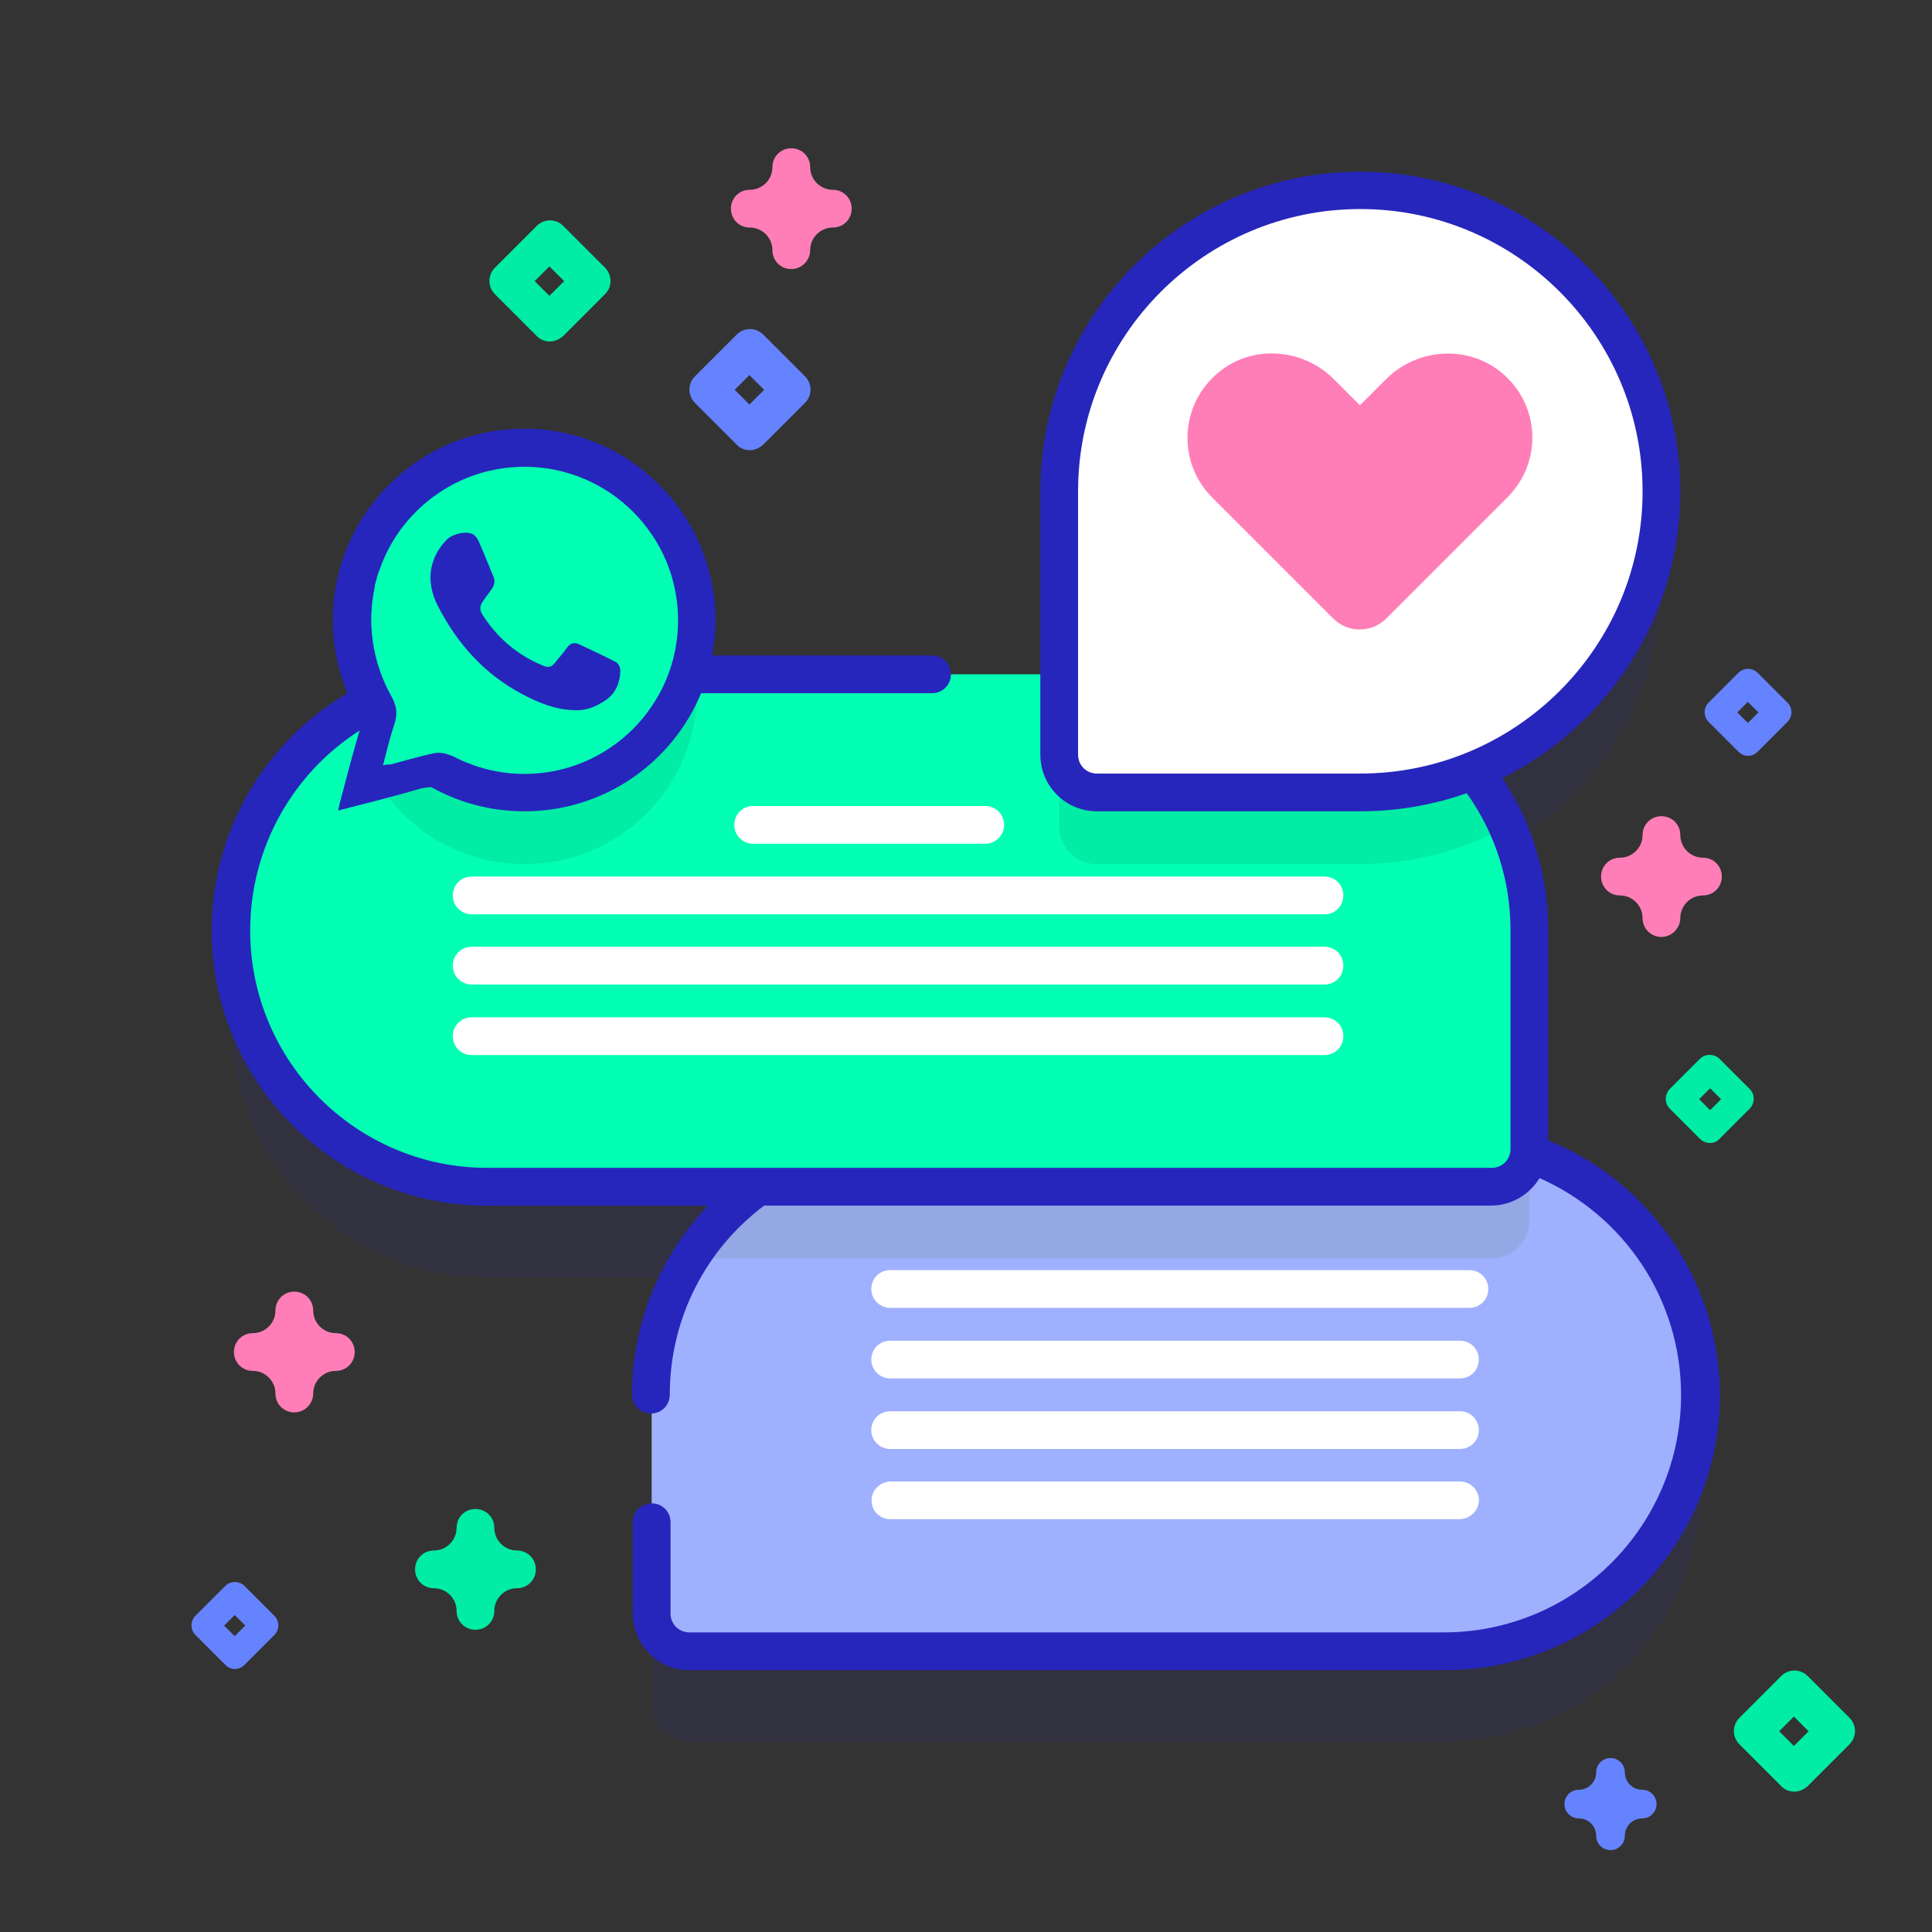
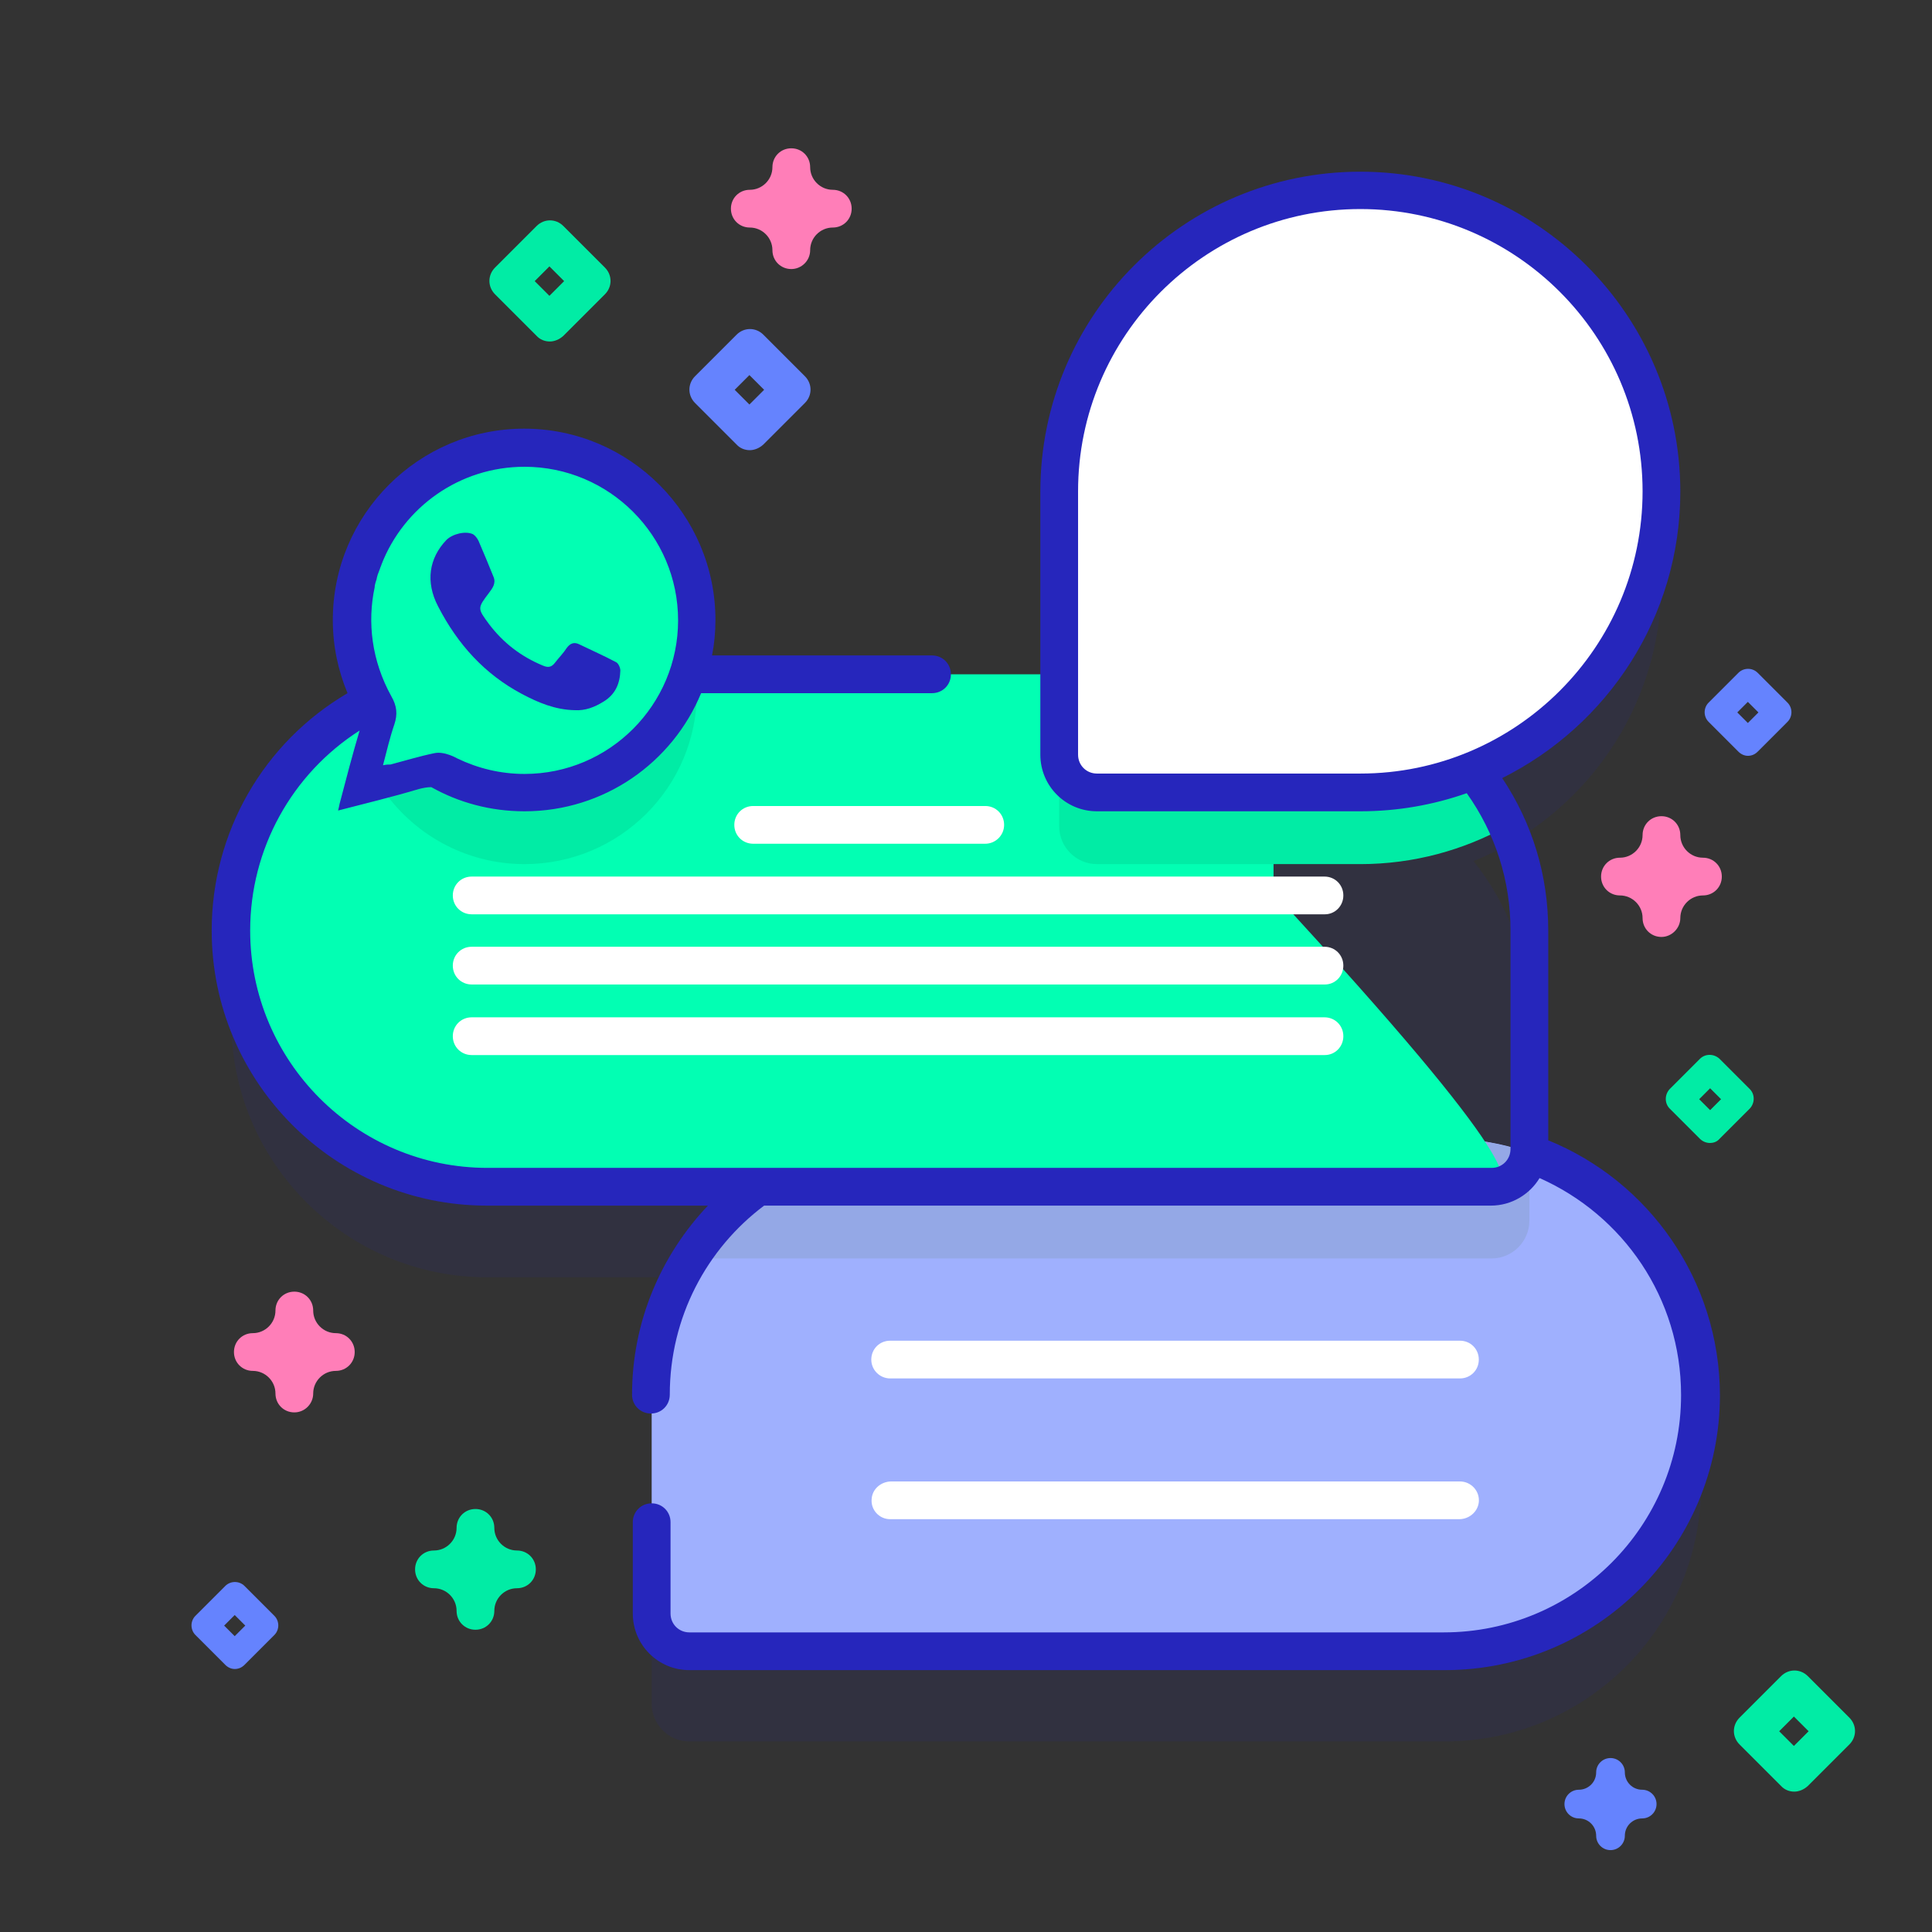
<svg xmlns="http://www.w3.org/2000/svg" version="1.1" id="Capa_1" x="0px" y="0px" viewBox="0 0 512 512" style="enable-background:new 0 0 512 512;" xml:space="preserve">
  <rect x="0" y="0" width="512" height="512" fill="#333333" stroke="none" />
  <style type="text/css">
	.st0{opacity:0.1;fill:#2626BC;enable-background:new    ;}
	.st1{fill:#9FB0FE;}
	.st2{fill:#94A8E6;}
	.st3{fill:#FFFFFF;}
	.st4{fill:#02FFB3;}
	.st5{fill:#01ECA5;}
	.st6{fill:#FF7EB8;}
	.st7{fill:#6583FE;}
	.st8{fill:#2626BC;}
</style>
  <path class="st0" d="M405.3,329.6c0-0.3,0.1-0.7,0.1-1.1v-57.9c0-16.1-5.6-30.8-14.9-42.4c29.2-11.8,49.8-40.5,49.8-73.9  c0-44.1-35.7-79.8-79.8-79.8s-79.8,35.7-79.8,79.8v48.5h-98.4c1.5-4.5,2.3-9.3,2.3-14.4c0-25.2-20.4-45.7-45.7-45.7  s-45.7,20.4-45.7,45.7c0,7.8,2,15.1,5.4,21.6C76.5,221,61.3,244,61.3,270.6c0,37.5,30.4,67.9,67.9,67.9H201  c-17.1,12.3-28.3,32.4-28.3,55.1v57.9c0,5.5,4.5,10,10,10h200.2c37.5,0,67.9-30.4,67.9-67.9C450.7,364,431.7,338.8,405.3,329.6  L405.3,329.6z" />
  <g>
    <g>
      <g>
        <g>
          <g>
            <path class="st1" d="M182.7,437.5h200.2c37.5,0,67.9-30.4,67.9-67.9c0-37.5-30.4-67.9-67.9-67.9H240.6       c-37.5,0-67.9,30.4-67.9,67.9v57.9C172.7,433,177.2,437.5,182.7,437.5L182.7,437.5z" />
          </g>
        </g>
        <g>
          <g>
            <path class="st2" d="M405.3,305.6v17.9c0,5.5-4.5,10-10,10H183.1c12-19.1,33.3-31.8,57.5-31.8h142.3       C390.7,301.7,398.3,303.1,405.3,305.6L405.3,305.6z" />
          </g>
        </g>
      </g>
      <g>
        <g>
          <g>
-             <path class="st3" d="M235.9,346.6h153.5c2.8,0,5-2.2,5-5s-2.2-5-5-5H235.9c-2.8,0-5,2.2-5,5S233.2,346.6,235.9,346.6z" />
-           </g>
+             </g>
          <g>
            <path class="st3" d="M235.9,365.3h151c2.8,0,5-2.2,5-5s-2.2-5-5-5h-151c-2.8,0-5,2.2-5,5S233.2,365.3,235.9,365.3z" />
          </g>
        </g>
        <g>
          <g>
-             <path class="st3" d="M235.9,384h151c2.8,0,5-2.2,5-5s-2.2-5-5-5h-151c-2.8,0-5,2.2-5,5S233.2,384,235.9,384z" />
-           </g>
+             </g>
          <g>
            <path class="st3" d="M235.9,402.6h150.8c2.6,0,4.9-1.9,5.2-4.5c0.3-3-2.1-5.5-5-5.5H236.2c-2.6,0-5,1.9-5.2,4.6       C230.7,400.1,233,402.6,235.9,402.6L235.9,402.6z" />
          </g>
        </g>
      </g>
    </g>
  </g>
-   <path class="st4" d="M395.3,314.5H129.2c-37.5,0-67.9-30.4-67.9-67.9c0-37.5,30.4-67.9,67.9-67.9h208.3c37.5,0,67.9,30.4,67.9,67.9  v57.9C405.3,310,400.8,314.5,395.3,314.5z" />
+   <path class="st4" d="M395.3,314.5H129.2c-37.5,0-67.9-30.4-67.9-67.9c0-37.5,30.4-67.9,67.9-67.9h208.3v57.9C405.3,310,400.8,314.5,395.3,314.5z" />
  <g>
    <path class="st5" d="M184.5,178.7h-54l3.8,9.2l-4.3,12.3l-29,8.4c8.2,12.3,22.2,20.4,38,20.4c25.2,0,45.7-20.4,45.7-45.7   C184.7,181.8,184.6,180.2,184.5,178.7z" />
  </g>
  <path class="st5" d="M399.4,218.9c-11.5,6.4-24.8,10.1-38.9,10.1h-69.8c-5.5,0-10-4.5-10-10v-40.3h56.7  C365,178.7,388.8,195.2,399.4,218.9L399.4,218.9z" />
  <path class="st3" d="M261.1,223.6h-61.5c-2.8,0-5-2.2-5-5s2.2-5,5-5h61.5c2.8,0,5,2.2,5,5S263.8,223.6,261.1,223.6z" />
  <path class="st3" d="M351.1,242.3H125c-2.8,0-5-2.2-5-5s2.2-5,5-5h226c2.8,0,5,2.2,5,5S353.8,242.3,351.1,242.3z" />
  <path class="st3" d="M351.1,260.9H125c-2.8,0-5-2.2-5-5c0-2.8,2.2-5,5-5h226c2.8,0,5,2.2,5,5S353.8,260.9,351.1,260.9z" />
  <path class="st3" d="M351.1,279.6H125c-2.8,0-5-2.2-5-5s2.2-5,5-5h226c2.8,0,5,2.2,5,5S353.8,279.6,351.1,279.6z" />
  <g>
    <g>
      <g>
        <path class="st3" d="M290.7,210h69.8c44.1,0,79.8-35.7,79.8-79.8c0-44.1-35.7-79.8-79.8-79.8c-44.1,0-79.8,35.7-79.8,79.8V200     C280.7,205.5,285.2,210,290.7,210z" />
      </g>
    </g>
-     <path class="st6" d="M398.9,99.6c-8.9-8.3-23-7.7-31.6,0.9l-6.9,6.9l-6.9-6.9c-8.6-8.6-22.7-9.3-31.6-0.9   c-9.4,8.7-9.6,23.4-0.6,32.3l32,32c3.9,3.9,10.2,3.9,14.1,0l32-32C408.5,122.9,408.3,108.3,398.9,99.6z" />
  </g>
  <g>
    <g>
      <circle class="st4" cx="139" cy="164.3" r="45.7" />
    </g>
  </g>
  <path class="st7" d="M198.7,119.3c-1.3,0-2.6-0.5-3.5-1.5l-11-11c-2-2-2-5.1,0-7.1l11-11c2-2,5.1-2,7.1,0l11,11c2,2,2,5.1,0,7.1  l-11,11C201.2,118.8,199.9,119.3,198.7,119.3z M194.7,103.3l3.9,3.9l3.9-3.9l-3.9-3.9L194.7,103.3z" />
  <path class="st7" d="M463.2,200.3c-0.9,0-1.8-0.4-2.5-1.1l-7.9-7.9c-1.4-1.4-1.4-3.7,0-5.1l7.9-7.9c1.4-1.4,3.7-1.4,5.1,0l7.9,7.9  c1.4,1.4,1.4,3.7,0,5.1l-7.9,7.9C465,200,464.1,200.3,463.2,200.3z M460.4,188.8l2.8,2.8l2.8-2.8l-2.8-2.8L460.4,188.8z" />
  <path class="st7" d="M62.2,442.3c-0.9,0-1.8-0.4-2.5-1.1l-7.9-7.9c-1.4-1.4-1.4-3.7,0-5.1l7.9-7.9c1.4-1.4,3.7-1.4,5.1,0l7.9,7.9  c1.4,1.4,1.4,3.7,0,5.1l-7.9,7.9C64,442,63.1,442.3,62.2,442.3z M59.4,430.8l2.8,2.8l2.8-2.8l-2.8-2.8L59.4,430.8z" />
  <path class="st5" d="M145.7,90.5c-1.3,0-2.6-0.5-3.5-1.5l-11-11c-2-2-2-5.1,0-7.1l11-11c2-2,5.1-2,7.1,0l11,11c2,2,2,5.1,0,7.1  l-11,11C148.2,90,146.9,90.5,145.7,90.5z M141.7,74.5l3.9,3.9l3.9-3.9l-3.9-3.9L141.7,74.5z" />
  <path class="st5" d="M453.1,302.9c-0.9,0-1.9-0.4-2.6-1.1l-8-8c-1.4-1.4-1.4-3.7,0-5.2l8-8c1.4-1.4,3.7-1.4,5.2,0l8,8  c1.4,1.4,1.4,3.7,0,5.2l-8,8C455,302.6,454.1,302.9,453.1,302.9z M450.3,291.3l2.9,2.9l2.9-2.9l-2.9-2.9L450.3,291.3z" />
  <path class="st5" d="M475.5,474.8c-1.3,0-2.6-0.5-3.5-1.5l-11-11c-2-2-2-5.1,0-7.1l11-11c2-2,5.1-2,7.1,0l11,11c2,2,2,5.1,0,7.1  l-11,11C478,474.3,476.7,474.8,475.5,474.8z M471.5,458.8l3.9,3.9l3.9-3.9l-3.9-3.9L471.5,458.8z" />
  <path class="st5" d="M126,431.9c-2.8,0-5-2.2-5-5c0-3.3-2.7-6-6-6c-2.8,0-5-2.2-5-5s2.2-5,5-5c3.3,0,6-2.7,6-6c0-2.8,2.2-5,5-5  c2.8,0,5,2.2,5,5c0,3.3,2.7,6,6,6c2.8,0,5,2.2,5,5s-2.2,5-5,5c-3.3,0-6,2.7-6,6C131,429.7,128.8,431.9,126,431.9z" />
  <path class="st6" d="M440.3,248.3c-2.8,0-5-2.2-5-5c0-3.3-2.7-6-6-6c-2.8,0-5-2.2-5-5s2.2-5,5-5c3.3,0,6-2.7,6-6c0-2.8,2.2-5,5-5  s5,2.2,5,5c0,3.3,2.7,6,6,6c2.8,0,5,2.2,5,5s-2.2,5-5,5c-3.3,0-6,2.7-6,6C445.3,246,443,248.3,440.3,248.3z" />
  <path class="st6" d="M209.7,71.3c-2.8,0-5-2.2-5-5c0-3.3-2.7-6-6-6c-2.8,0-5-2.2-5-5s2.2-5,5-5c3.3,0,6-2.7,6-6c0-2.8,2.2-5,5-5  s5,2.2,5,5c0,3.3,2.7,6,6,6c2.8,0,5,2.2,5,5s-2.2,5-5,5c-3.3,0-6,2.7-6,6C214.7,69.1,212.4,71.3,209.7,71.3z" />
  <path class="st7" d="M426.8,490.3c-2.1,0-3.8-1.7-3.8-3.8c0-2.5-2-4.6-4.6-4.6c-2.1,0-3.8-1.7-3.8-3.8c0-2.1,1.7-3.8,3.8-3.8  c2.5,0,4.6-2,4.6-4.6c0-2.1,1.7-3.8,3.8-3.8s3.8,1.7,3.8,3.8c0,2.5,2,4.6,4.6,4.6c2.1,0,3.8,1.7,3.8,3.8c0,2.1-1.7,3.8-3.8,3.8  c-2.5,0-4.6,2-4.6,4.6C430.6,488.6,428.9,490.3,426.8,490.3z" />
  <path class="st6" d="M78,374.3c-2.8,0-5-2.2-5-5c0-3.3-2.7-6-6-6c-2.8,0-5-2.2-5-5c0-2.8,2.2-5,5-5c3.3,0,6-2.7,6-6c0-2.8,2.2-5,5-5  s5,2.2,5,5c0,3.3,2.7,6,6,6c2.8,0,5,2.2,5,5c0,2.8-2.2,5-5,5c-3.3,0-6,2.7-6,6C83,372,80.8,374.3,78,374.3z" />
  <g>
    <path class="st8" d="M138.3,183.9c4.3,2.3,8.9,4.2,13.9,4.3c2.9,0.2,5.4-0.8,7.8-2.3c3.1-1.9,4.3-4.8,4.4-8.2   c0-0.7-0.5-1.9-1.1-2.2c-3.2-1.7-6.6-3.2-9.9-4.8c-1.3-0.6-2.3-0.2-3.2,1c-0.9,1.4-2.1,2.6-3.1,3.9c-0.9,1.2-1.8,1.4-3.2,0.8   c-5.8-2.4-10.5-6-14.3-11c-3.1-4.2-3.1-4.2,0-8.3c0.9-1.2,1.9-2.5,1.2-4.2c-1.3-3.2-2.6-6.4-4-9.6c-0.3-0.6-0.8-1.3-1.4-1.7   c-2-1-5.5-0.1-7.1,1.5c-4.6,4.8-5.6,11.1-2.2,17.6C121.3,170.8,128.5,178.7,138.3,183.9z" />
    <path class="st8" d="M410.3,302.2v-55.6c0-14.6-4.2-28.4-12.2-40.4c27.9-13.9,47.2-42.7,47.2-75.9c0-46.7-38-84.8-84.8-84.8   s-84.8,38-84.8,84.8V200c0,8.3,6.7,15,15,15h69.8c9.9,0,19.4-1.7,28.2-4.8c7.6,10.7,11.6,23.2,11.6,36.4v57.9c0,2.8-2.2,5-5,5   H129.2c-34.7,0-62.9-28.2-62.9-62.9c0-21.6,11-41.5,29-53c-1.9,6.4-3.6,12.9-5.3,19.4c-0.1,0.5-0.2,1-0.4,1.8   c7.3-1.9,14.4-3.6,21.4-5.7c1.2-0.3,2.2-0.5,3.3-0.5c7.3,4.1,15.7,6.4,24.7,6.4c21.1,0,39.2-12.9,46.8-31.3h61.2c2.8,0,5-2.2,5-5   c0-2.8-2.2-5-5-5h-58.3c0.6-3,0.9-6.2,0.9-9.4c0-27.9-22.7-50.7-50.7-50.7c-27.9,0-50.7,22.7-50.7,50.7c0,6.9,1.4,13.4,3.9,19.4   c-22.3,13.1-36,36.9-36,62.9c0,40.2,32.7,72.9,72.9,72.9h58.6c-12.4,13.1-20.1,30.7-20.1,50.1c0,2.8,2.2,5,5,5s5-2.2,5-5   c0-20.5,9.8-38.7,25-50.1h192.6c5.5,0,10.3-3,12.9-7.3c22.1,9.8,37.5,31.8,37.5,57.5c0,34.7-28.2,62.9-62.9,62.9H182.7   c-2.8,0-5-2.2-5-5v-24.2c0-2.8-2.2-5-5-5c-2.8,0-5,2.2-5,5v24.2c0,8.3,6.7,15,15,15h200.2c40.2,0,72.9-32.7,72.9-72.9   C455.7,339.2,436.9,313,410.3,302.2z M360.5,205h-69.8c-2.8,0-5-2.2-5-5v-69.8c0-41.2,33.5-74.8,74.8-74.8   c41.2,0,74.8,33.5,74.8,74.8C435.3,171.5,401.7,205,360.5,205z M101.5,202.8c1-3.8,1.8-7.3,3-10.8c0.9-2.7,0.7-4.9-0.8-7.5   c-5.2-9.4-6.4-19.6-4.4-28.9c0-0.1,0-0.1,0-0.2c0.1-0.7,0.3-1.3,0.5-1.9c0-0.2,0.1-0.3,0.1-0.5c0.1-0.5,0.3-1,0.5-1.5   c0.1-0.3,0.2-0.5,0.3-0.8c0.1-0.4,0.3-0.7,0.4-1.1c5.9-15.2,20.7-25.9,37.9-25.9c22.4,0,40.7,18.2,40.7,40.7   c0,22.4-18.2,40.7-40.7,40.7c-6.4,0-12.4-1.5-17.8-4.1c0,0-3.4-2-6.1-1.4c-3.9,0.8-7.8,2-11.6,3   C102.9,202.6,102.4,202.6,101.5,202.8z" />
  </g>
</svg>